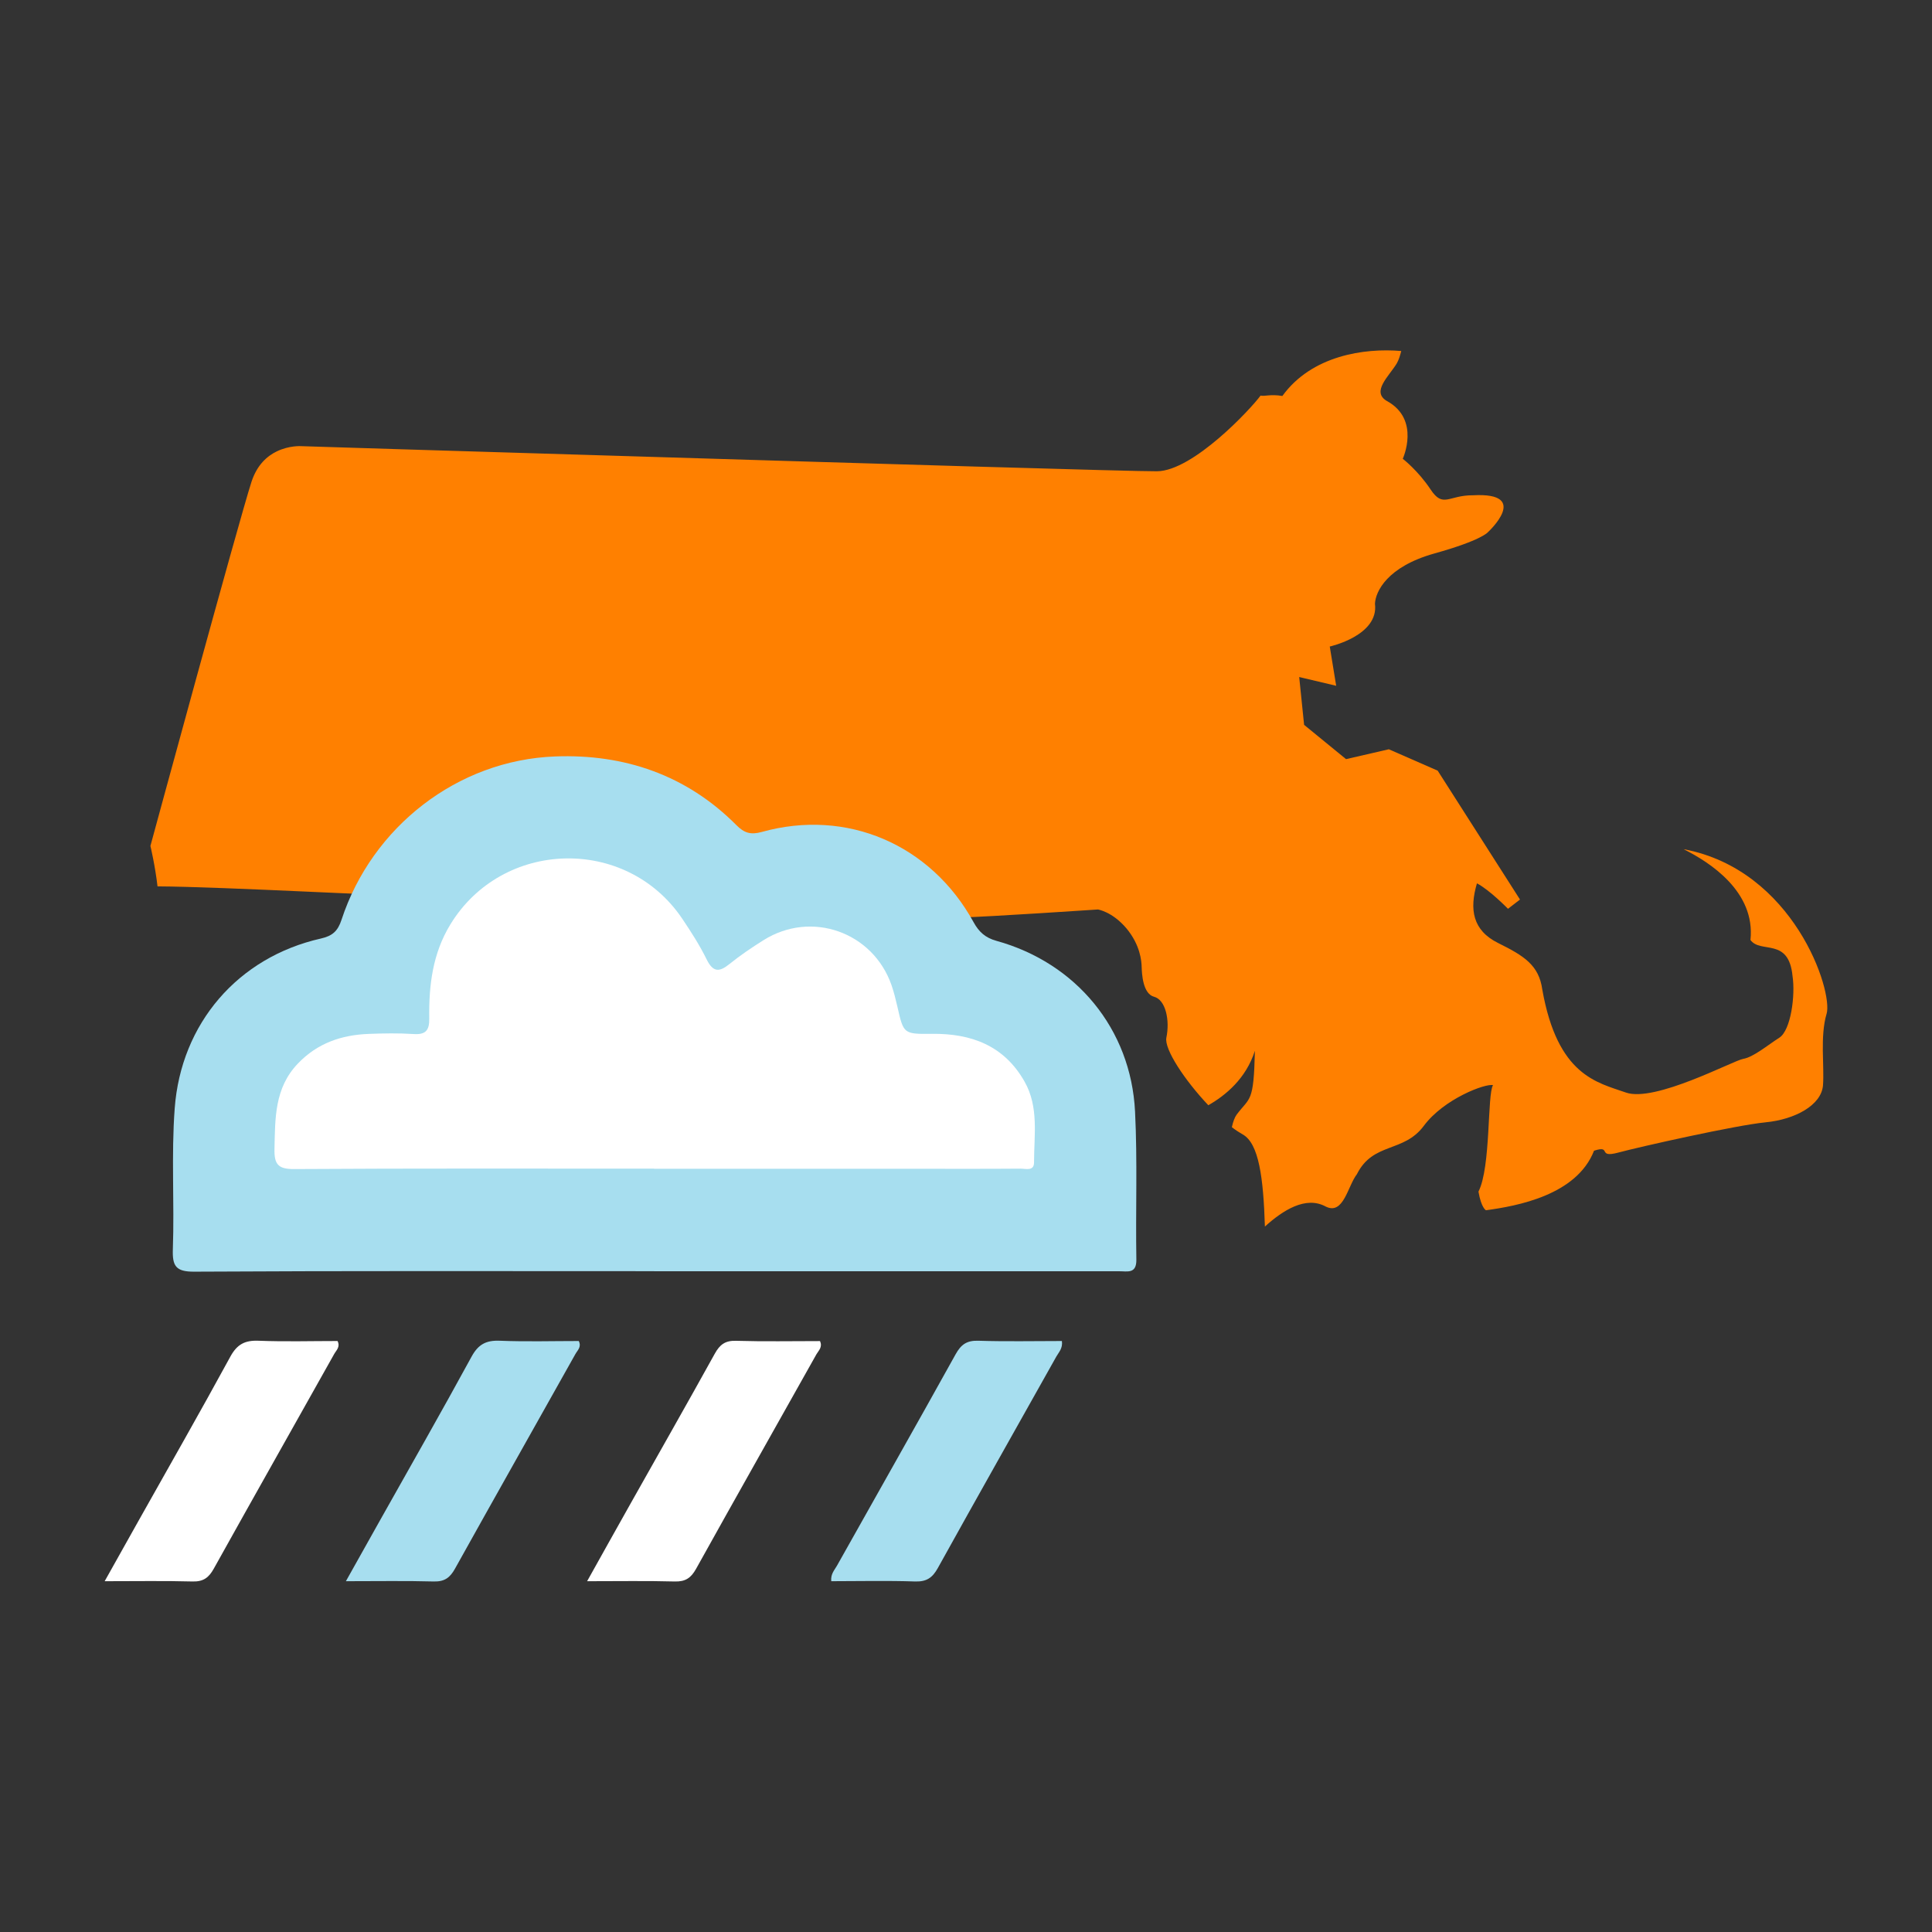
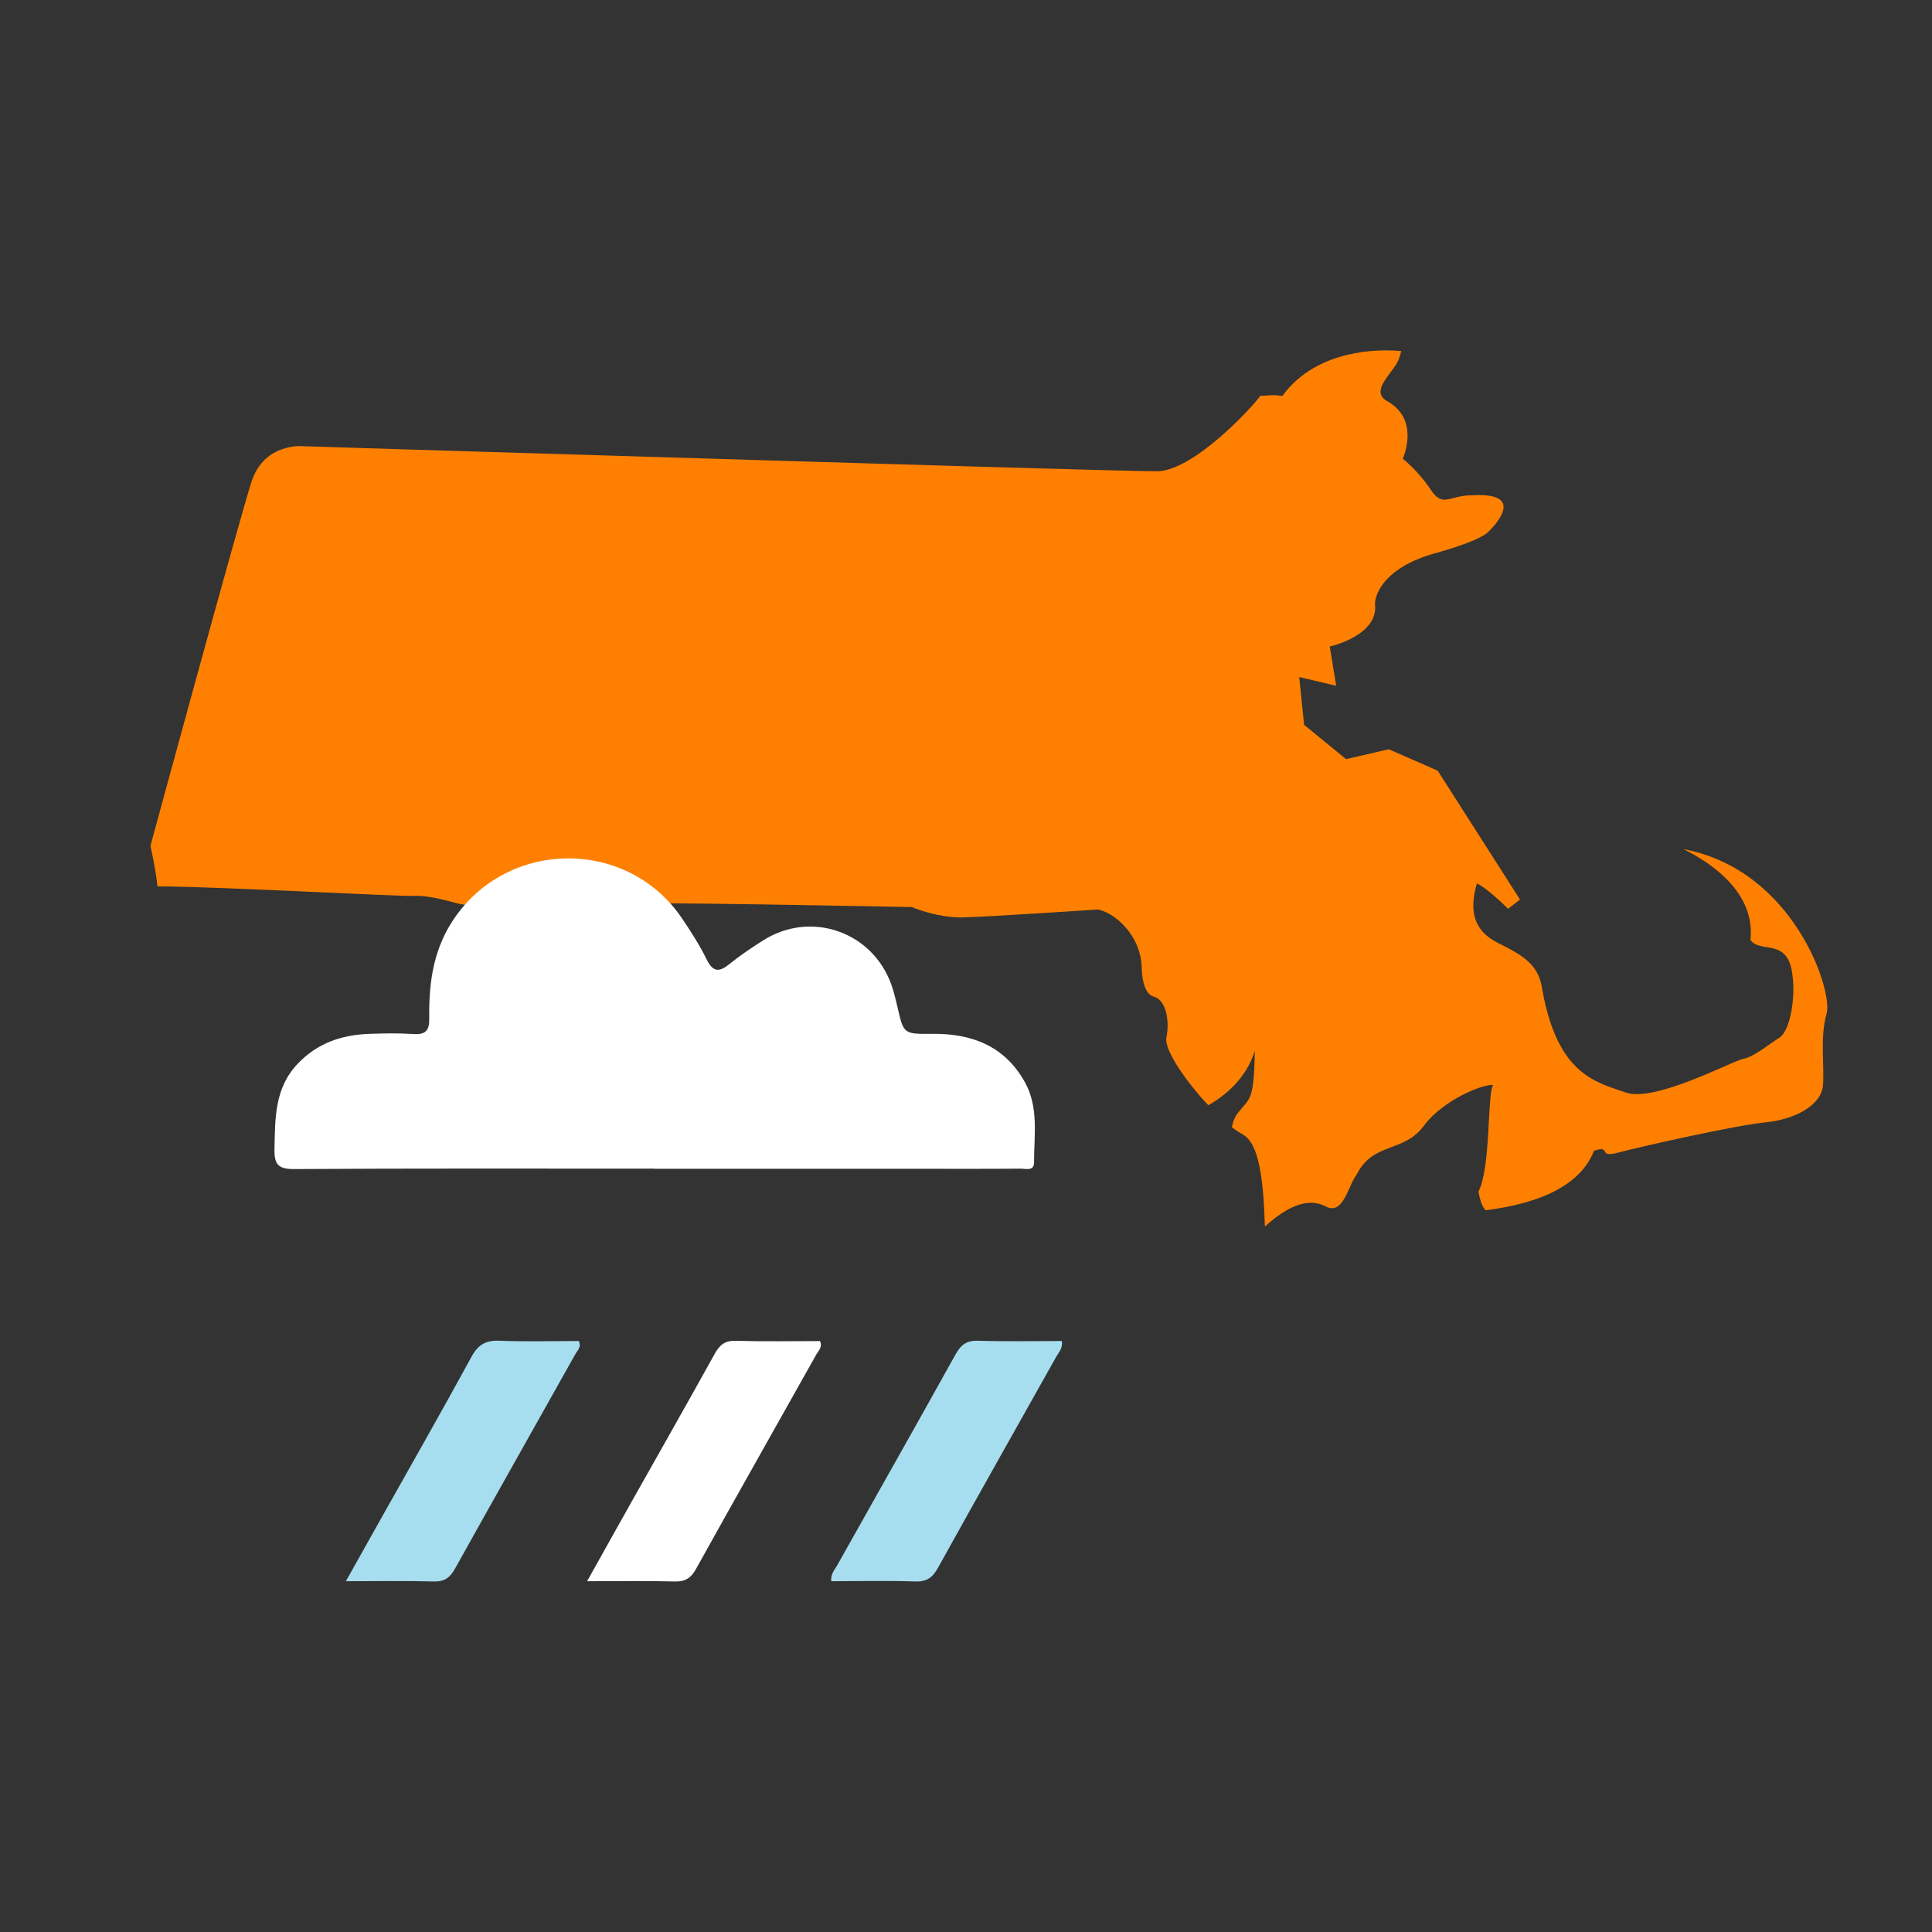
<svg xmlns="http://www.w3.org/2000/svg" id="Layer_1" viewBox="0 0 280 280">
  <rect x="0" y="0" width="280" height="280" fill="#333333" stroke="none" />
  <defs>
    <style>.cls-1{fill:#fff;}.cls-2{fill:#ff8000;}.cls-3{fill:#a7deef;}</style>
  </defs>
  <path class="cls-2" d="m264.72,146.95c.99-3.29-4.75-20.9-20.72-23.88,3.74,1.86,10.44,6.13,9.69,13.16,1.48,2.03,5.56-.45,6.1,5.25.42,2.77-.24,7.81-1.9,8.9-1.71,1.09-3.78,2.84-5.26,3.08-1.46.26-12.8,6.35-16.99,4.88-4.18-1.47-9.91-2.44-12.12-14.93-.49-3.56-2.69-4.9-6.4-6.74-3.71-1.84-4.18-4.88-3.07-8.65,1.88.99,4.5,3.69,4.5,3.69l1.74-1.34-11.93-18.68-7.08-3.1-6.2,1.43-6.08-4.97-.71-6.93,5.36,1.27-.93-5.69s7.14-1.58,6.55-6.19c.07-1.76,1.76-5.37,8.59-7.29,6.86-1.91,7.77-3.08,7.77-3.08,0,0,6.35-5.82-2.15-5.36-3.54-.03-4.32,1.91-6.14-.83-1.82-2.75-4.04-4.46-4.04-4.46,0,0,2.61-5.68-2.28-8.36-2.34-1.35.29-3.6,1.41-5.46.3-.52.48-1.14.65-1.8-5.36-.46-12.99.66-17.23,6.52-1.71-.3-2.59.09-3.16-.06-1.39,1.92-9.79,10.93-15.01,10.97-2.92.04-41.86-1.13-75.31-2.15-26-.77-48.74-1.49-48.74-1.49,0,0-1.7-.12-3.52.76-1.4.68-2.84,1.94-3.65,4.37-1.83,5.63-14.66,52.81-14.66,52.81,0,0,.68,2.83,1.03,5.86,9.6.05,35.6,1.52,37.34,1.38,1.94-.11,5.1.82,6.16,1.1s4.06.55,6.16-.31c2.15-.83,9.14-.43,10.07.83.94,1.35,2.43,0,4.69-.44,2.28-.44,44.91.44,44.91.44,0,0,2.05.9,4.65,1.29.85.14,1.71.22,2.62.21,3.69-.08,19.69-1.15,19.69-1.15,0,0,2.06.3,4.12,2.72,2.03,2.44,2.2,4.76,2.22,5.65.03.89.15,3.85,1.8,4.28,1.67.43,2.31,3.4,1.78,5.92-.34,1.67,2.69,6.22,6.08,9.8,2.51-1.43,5.46-3.86,6.75-7.89-.17,7.59-.7,6.67-2.63,9.23-.29.38-.53,1.03-.71,1.84.55.43,1.12.79,1.59,1.06,2.32,1.31,2.98,6.24,3.2,13.34,2.59-2.34,5.9-4.48,8.81-2.9,2.59,1.3,3.19-2.98,4.52-4.68,2.35-4.69,6.76-3.07,9.69-7,2.92-3.94,8.96-6.19,10.04-5.91-.85,1.32-.29,11.86-2.11,15.43.42,2.41,1.09,2.7,1.09,2.7,4.48-.61,13.14-2.17,15.66-8.63,2.65-.85.37,1.12,3.52.27,3.12-.84,17.02-3.96,21.31-4.38,4.29-.41,8.09-2.47,8.35-5.33.22-2.85-.45-7.09.52-10.4Z" />
  <g id="_3xObB8.tif">
-     <path class="cls-3" d="m94.81,184.23c-22.22,0-44.44-.06-66.66.07-2.67.02-3.18-.83-3.1-3.22.24-6.81-.24-13.64.27-20.45.91-12.28,9.14-21.89,21.18-24.61,1.69-.38,2.46-1.08,3-2.73,4.42-13.46,16.81-23.13,30.95-23.66,10.02-.38,19.04,2.68,26.27,9.95,1.14,1.15,2.08,1.44,3.69.99,12.31-3.43,24.5,1.8,30.7,13.1.77,1.4,1.7,2.24,3.29,2.68,11.58,3.2,19.51,12.79,20.1,24.74.36,7.14.07,14.31.19,21.46.03,2.11-1.31,1.68-2.49,1.69-15.15,0-30.29,0-45.44,0-7.32,0-14.65,0-21.97,0Z" />
-     <path class="cls-1" d="m15.17,229.16c1.8-3.21,3.37-6.02,4.95-8.83,4.44-7.9,8.93-15.76,13.26-23.71.98-1.8,2.12-2.39,4.1-2.31,3.82.15,7.65.04,11.44.04.43.86-.19,1.35-.49,1.89-5.81,10.37-11.66,20.71-17.44,31.09-.73,1.32-1.52,1.91-3.08,1.87-4.07-.11-8.15-.04-12.74-.04Z" />
+     <path class="cls-3" d="m94.81,184.23Z" />
    <path class="cls-3" d="m50.13,229.16c1.8-3.21,3.37-6.02,4.95-8.83,4.44-7.9,8.93-15.76,13.26-23.71.98-1.8,2.12-2.39,4.1-2.31,3.82.15,7.65.04,11.44.04.43.86-.19,1.35-.49,1.89-5.81,10.37-11.66,20.71-17.44,31.09-.73,1.32-1.52,1.91-3.08,1.87-4.07-.11-8.15-.04-12.74-.04Z" />
    <path class="cls-1" d="m85.09,229.16c2.25-4.02,4.26-7.64,6.29-11.24,4.07-7.24,8.19-14.46,12.21-21.73.73-1.32,1.51-1.92,3.08-1.87,4.07.12,8.14.04,12.17.04.4.87-.2,1.37-.51,1.9-5.81,10.37-11.67,20.71-17.44,31.09-.74,1.33-1.54,1.89-3.09,1.85-4.07-.11-8.15-.04-12.71-.04Z" />
    <path class="cls-3" d="m120.47,229.16c-.1-1.05.47-1.61.82-2.23,5.73-10.22,11.52-20.41,17.2-30.65.79-1.42,1.61-2.02,3.28-1.97,4.04.13,8.09.04,12.13.04.14,1.07-.45,1.62-.8,2.24-5.73,10.22-11.5,20.42-17.18,30.66-.78,1.41-1.63,2-3.29,1.95-4.04-.14-8.09-.04-12.15-.04Z" />
  </g>
  <path class="cls-1" d="m94.79,169.39c12.72,0,25.45,0,38.17,0,4.99,0,9.98.02,14.97-.02.74,0,1.93.4,1.93-.9,0-3.95.72-8.02-1.37-11.71-2.95-5.22-7.7-6.99-13.41-6.93-4.14.05-4.13,0-5.02-3.92-.24-1.05-.5-2.1-.85-3.12-2.69-7.73-11.63-10.89-18.56-6.53-1.69,1.06-3.35,2.18-4.9,3.43-1.47,1.19-2.38,1.28-3.33-.63-1.02-2.08-2.29-4.05-3.59-5.98-8.12-11.95-26.01-11.45-33.55.88-2.59,4.23-3.14,8.87-3.07,13.65.03,1.71-.51,2.37-2.28,2.25-2.15-.14-4.32-.1-6.48-.02-3.95.15-7.44,1.33-10.28,4.3-3.4,3.55-3.29,7.93-3.39,12.36-.05,2.22.5,2.95,2.86,2.93,17.38-.11,34.76-.06,52.14-.06Z" />
</svg>